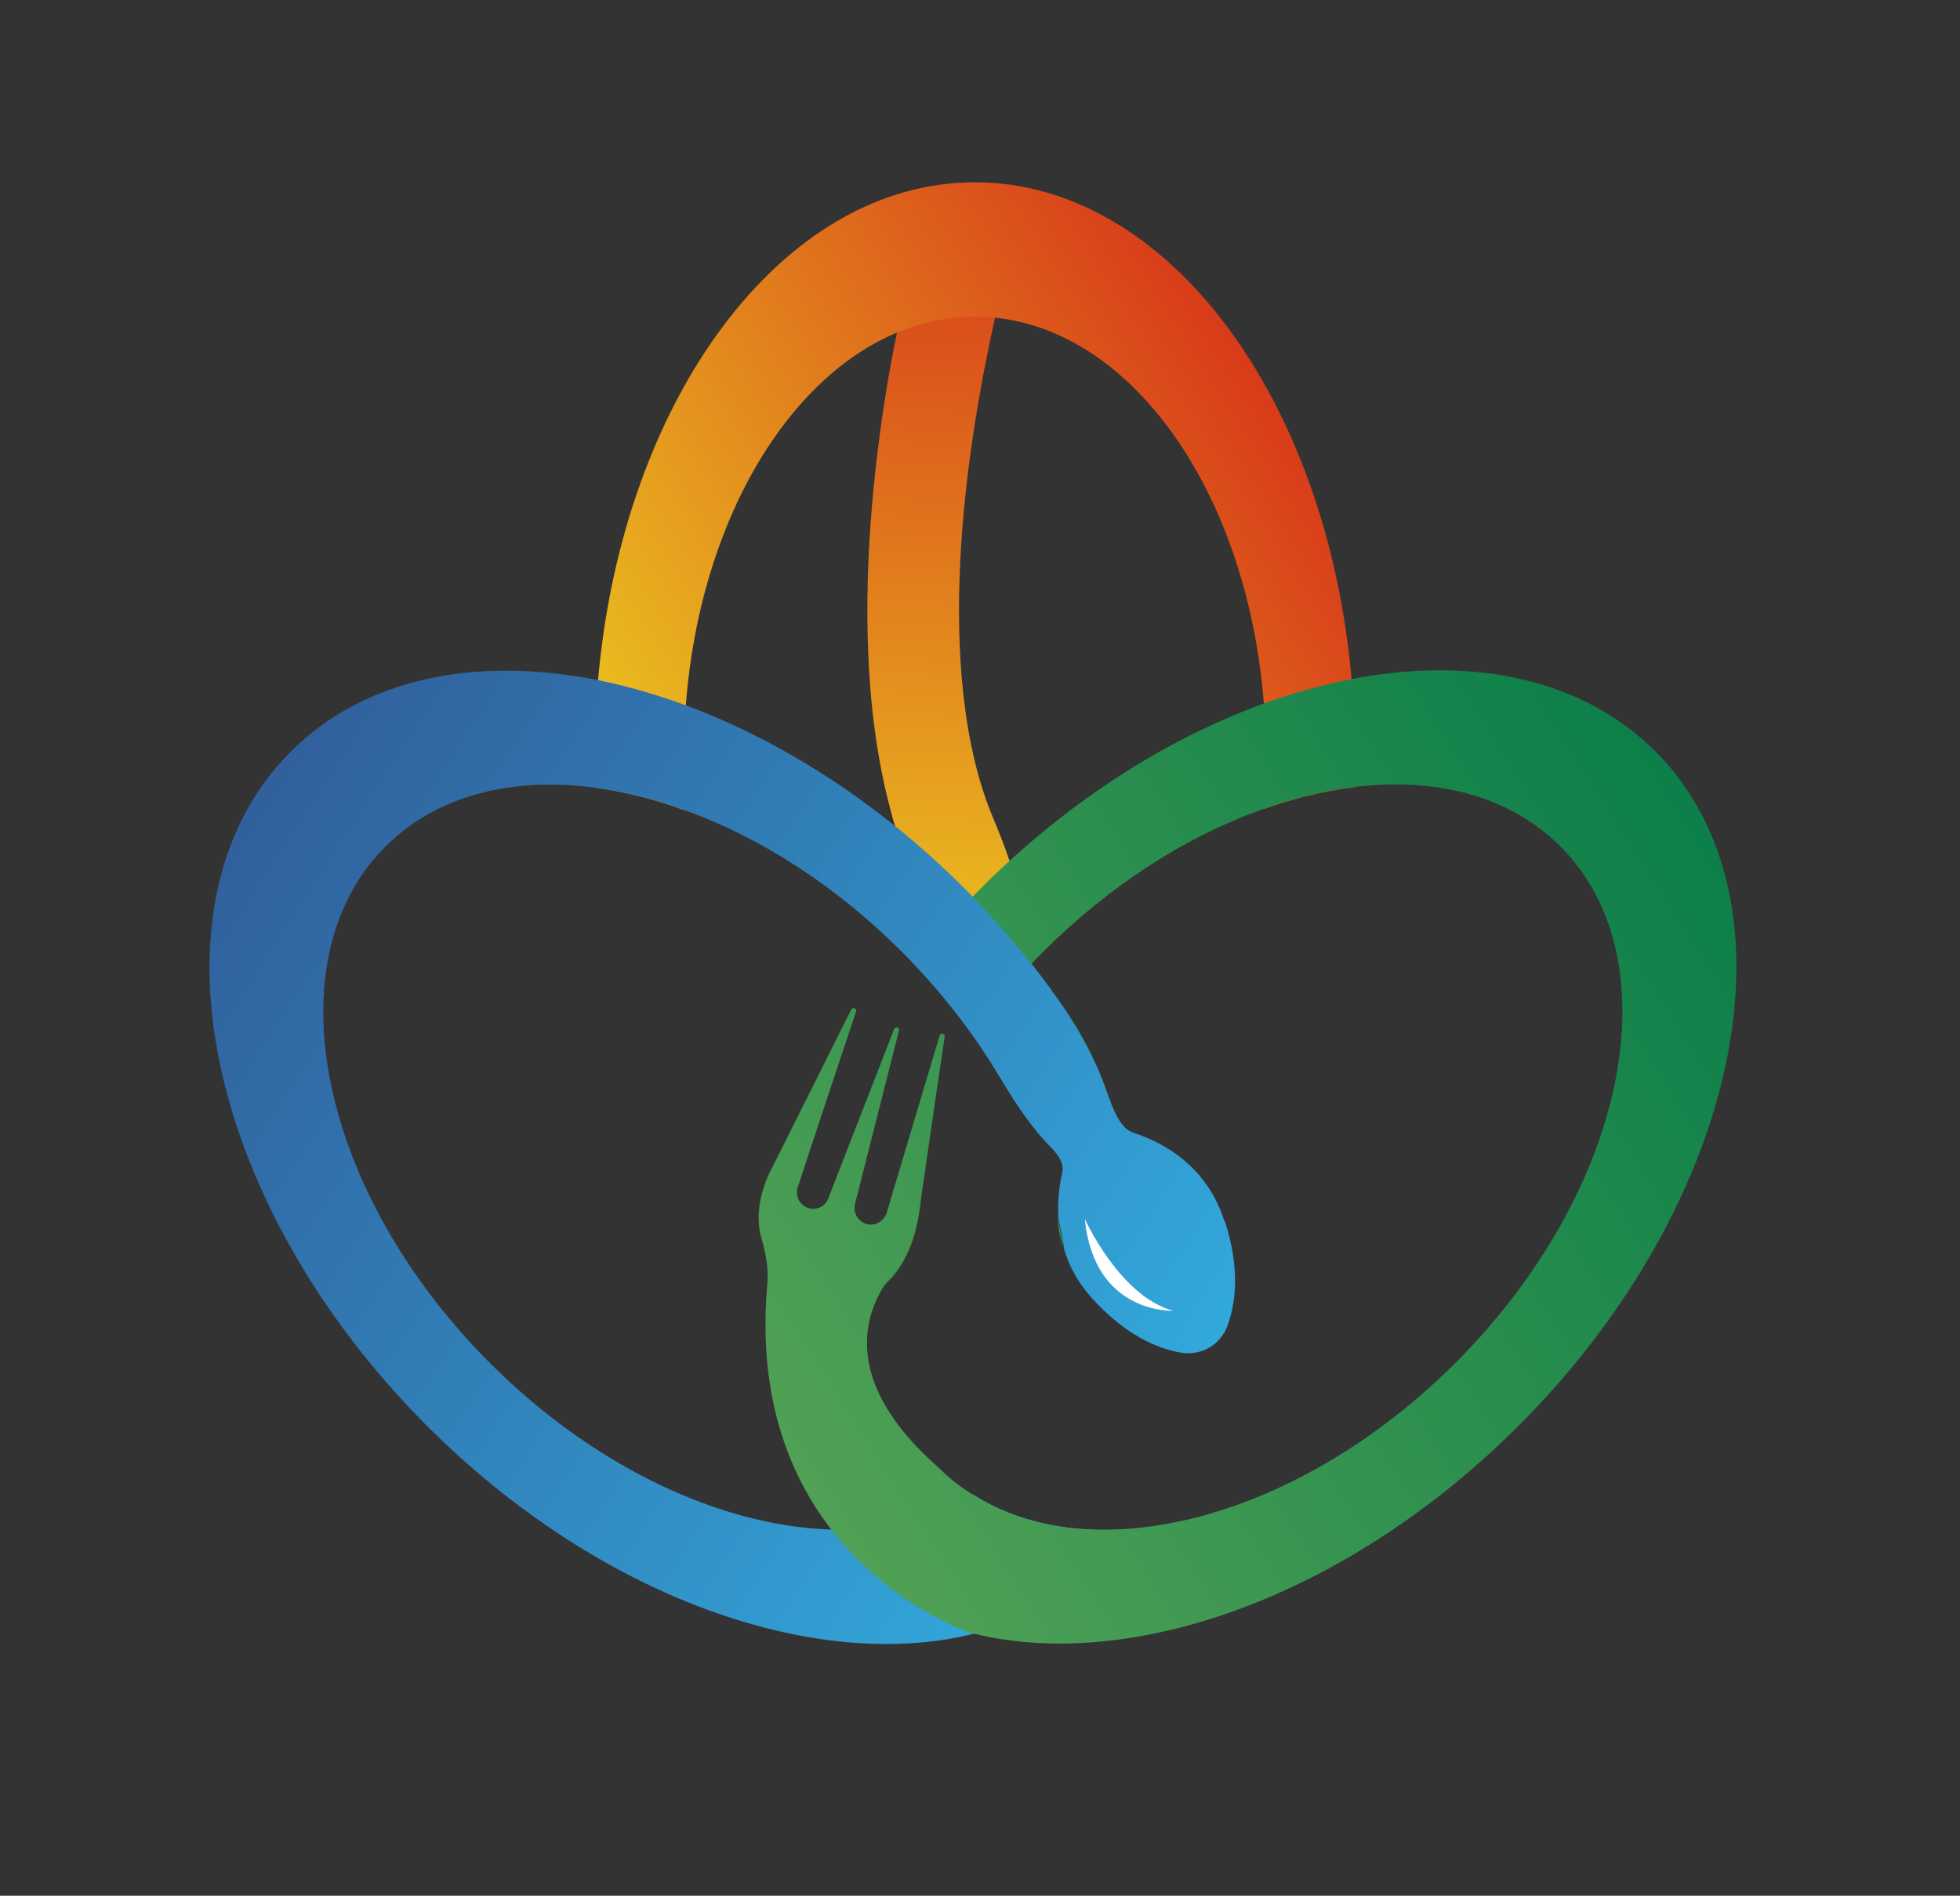
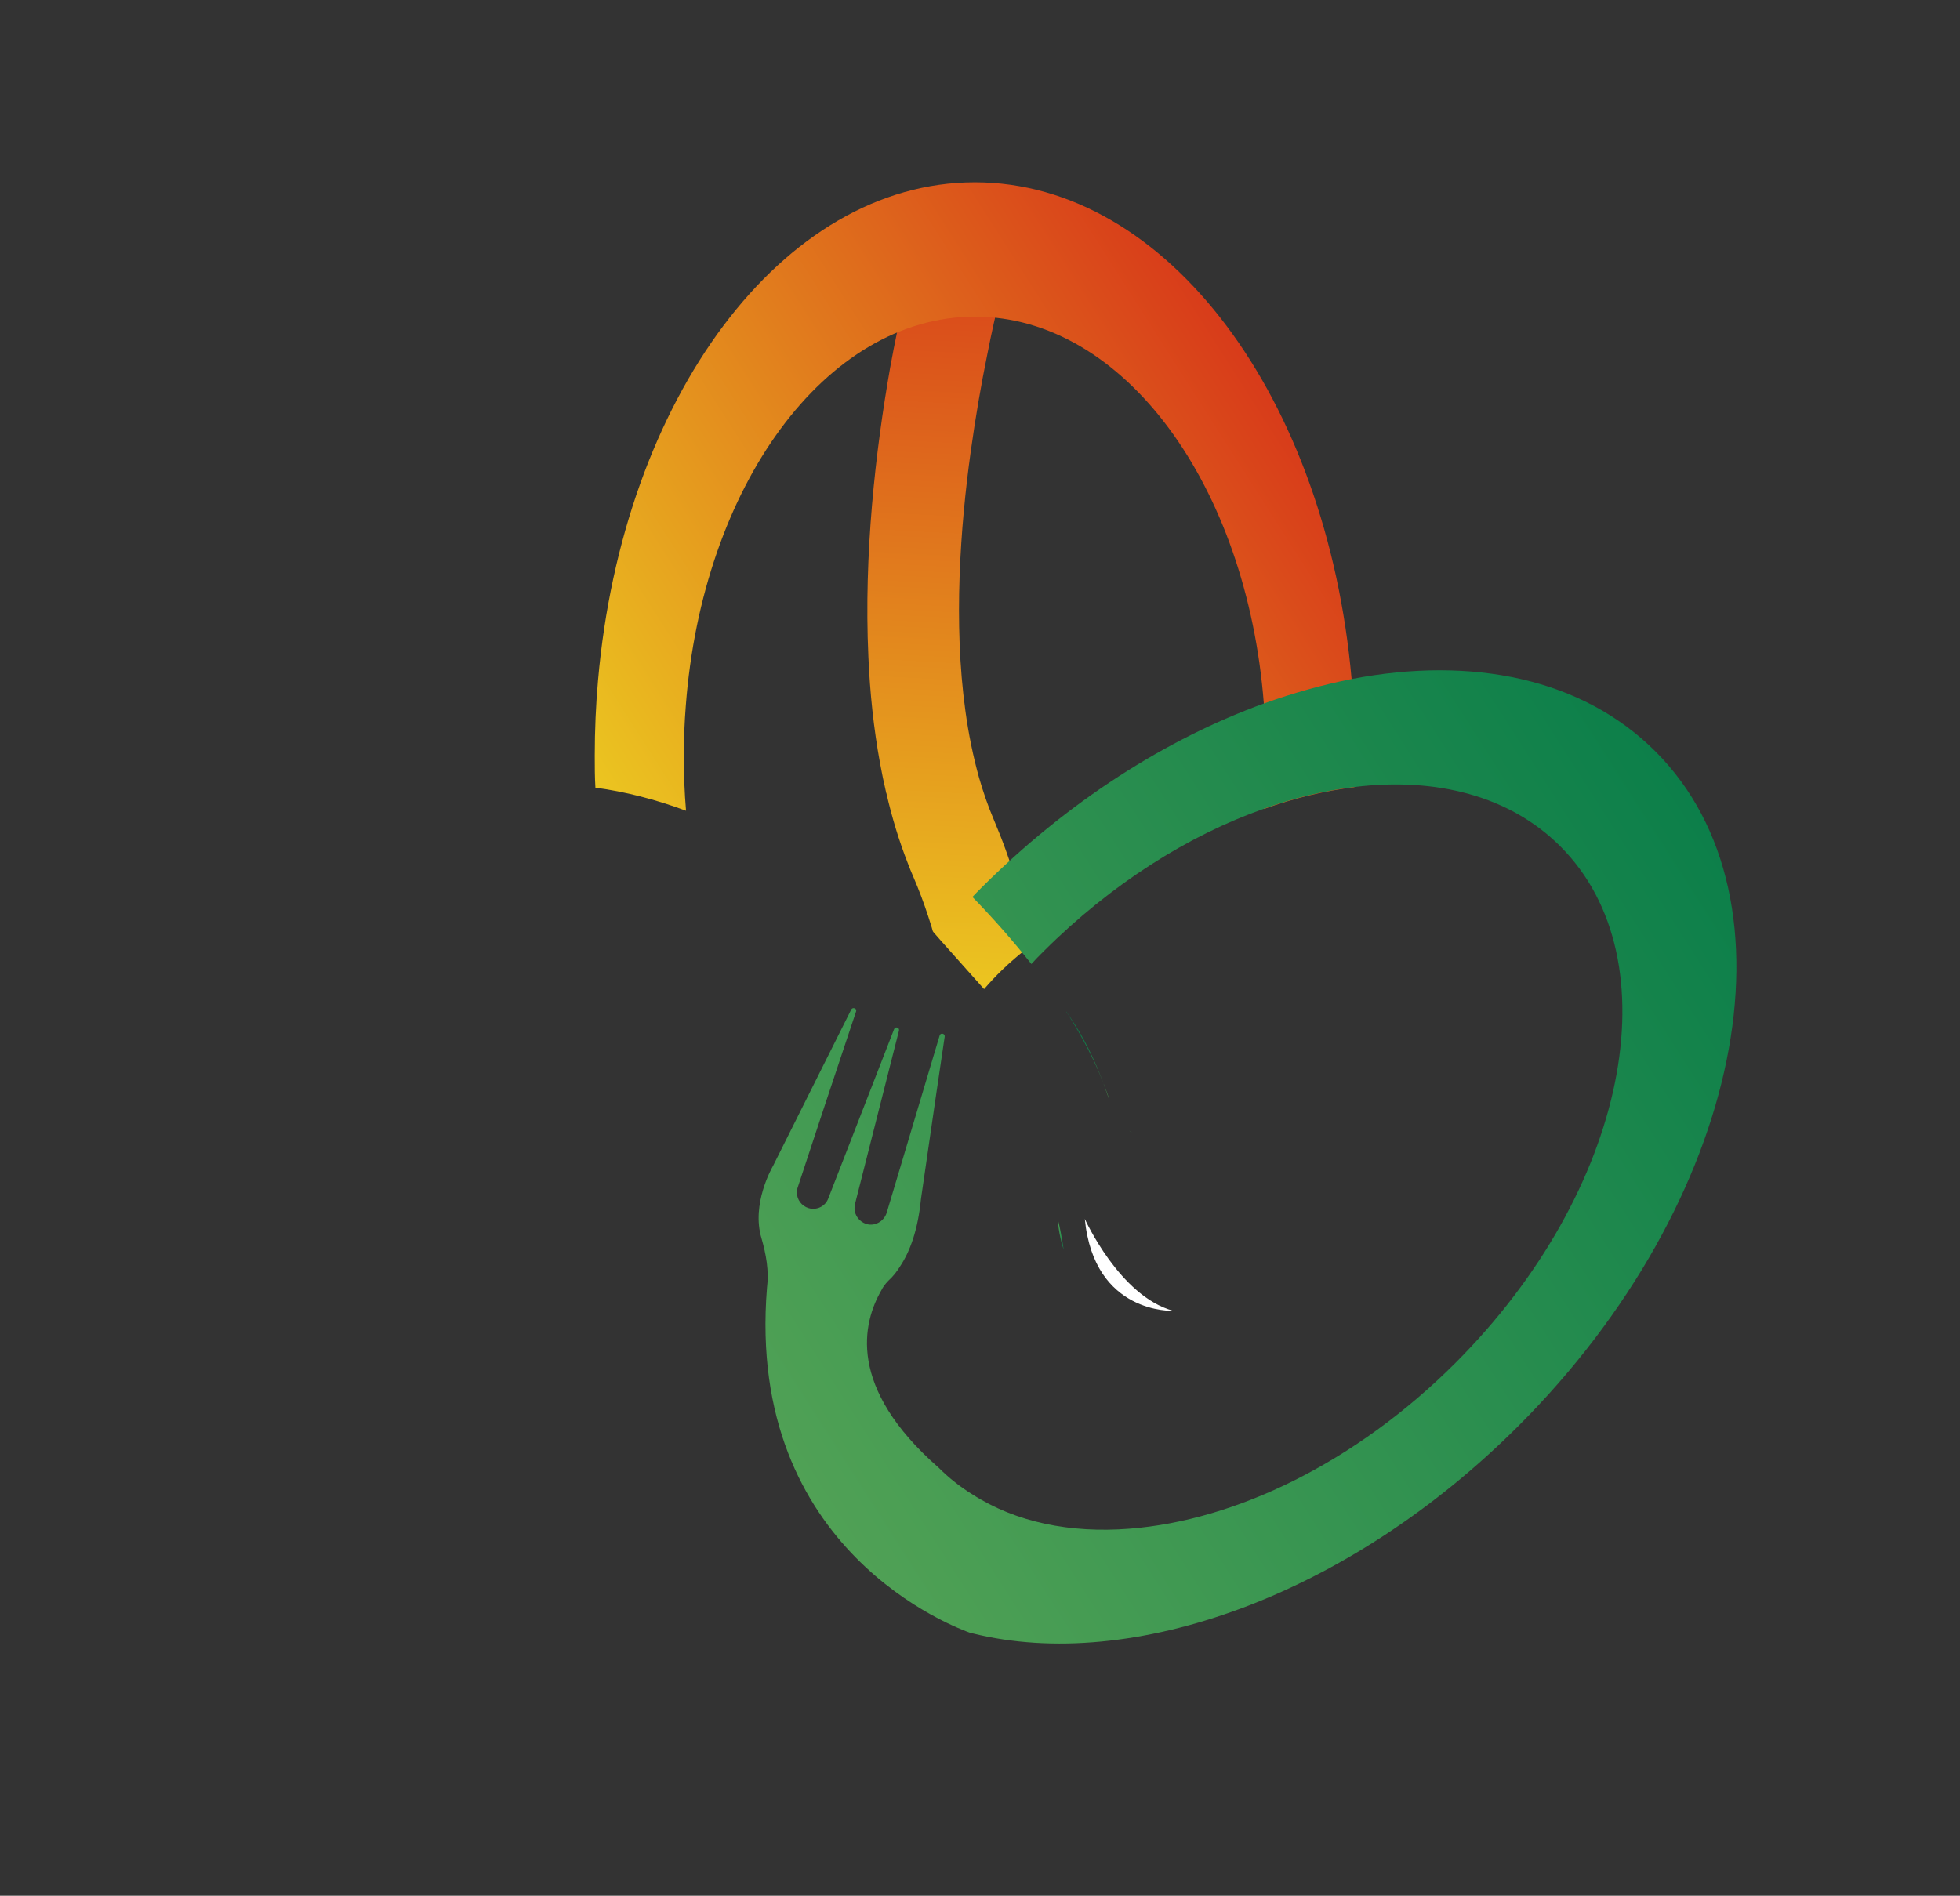
<svg xmlns="http://www.w3.org/2000/svg" xmlns:xlink="http://www.w3.org/1999/xlink" id="Layer_1" data-name="Layer 1" viewBox="0 0 89.11 86.21">
  <rect x="0" y="0" width="89.11" height="86.21" fill="#333333" stroke="none" />
  <defs>
    <style>      .cls-1 {        fill: url(#linear-gradient);      }      .cls-1, .cls-2, .cls-3, .cls-4, .cls-5, .cls-6, .cls-7, .cls-8 {        stroke-width: 0px;      }      .cls-2 {        fill: url(#linear-gradient-4);      }      .cls-3 {        fill: url(#linear-gradient-2);      }      .cls-4 {        fill: url(#linear-gradient-3);      }      .cls-5 {        fill: url(#linear-gradient-7);      }      .cls-6 {        fill: url(#linear-gradient-5);      }      .cls-7 {        fill: url(#linear-gradient-6);      }      .cls-8 {        fill: #fff;      }    </style>
    <linearGradient id="linear-gradient" x1="10.77" y1="-251.86" x2="11.14" y2="-287.22" gradientTransform="translate(21.09 296.04) rotate(2.46)" gradientUnits="userSpaceOnUse">
      <stop offset="0" stop-color="#ebc520" />
      <stop offset="1" stop-color="#d83b1a" />
    </linearGradient>
    <linearGradient id="linear-gradient-2" x1="27.81" y1="36.97" x2="57.78" y2="17.84" gradientTransform="matrix(1,0,0,1,0,0)" xlink:href="#linear-gradient" />
    <linearGradient id="linear-gradient-3" x1="49.73" y1="48.93" x2="50.17" y2="48.64" gradientUnits="userSpaceOnUse">
      <stop offset="0" stop-color="#50a155" />
      <stop offset="1" stop-color="#0c7f4a" />
    </linearGradient>
    <linearGradient id="linear-gradient-4" x1="56.26" y1="68.65" x2="7.82" y2="37.15" gradientUnits="userSpaceOnUse">
      <stop offset="0" stop-color="#32afe1" />
      <stop offset="1" stop-color="#315c99" />
    </linearGradient>
    <linearGradient id="linear-gradient-5" x1="35.57" y1="66.18" x2="78.52" y2="38.77" xlink:href="#linear-gradient-3" />
    <linearGradient id="linear-gradient-6" x1="48.09" y1="56.13" x2="48.37" y2="56.13" xlink:href="#linear-gradient-3" />
    <linearGradient id="linear-gradient-7" x1="40.09" y1="58.33" x2="41.06" y2="57.71" xlink:href="#linear-gradient-3" />
  </defs>
  <path class="cls-1" d="M46.69,41.9c-.02-.09-.04-.18-.07-.27-.07-.29-.15-.57-.22-.85-.2-.73-.43-1.44-.68-2.14-.17-.47-.35-.92-.54-1.37-.26-.61-.48-1.25-.67-1.91-.27-.97-.48-2-.62-3.04-.55-3.99-.23-8.36.24-11.76.22-1.59.48-3.09.75-4.41.1-.51.2-.99.3-1.44.04-.16.07-.32.11-.48.5-2.19.93-3.59.95-3.65l-1.59-.84-.34-.18-1.33,1.38-.67-.37s.04-.92.01-.84c-.19.63-.79,2.07-1.39,4.73-.04.18-.08.38-.13.57-.11.52-.22,1.08-.33,1.69-.67,3.8-1.2,8.49-.99,13.14.07,1.64.24,3.27.53,4.85.08.44.17.87.27,1.3,0,.02.01.05.02.07.25,1.09.57,2.15.97,3.17.08.22.17.43.26.64.25.58.47,1.17.67,1.78.07.23.15.45.21.68.02.03.04.06.07.09l.21.24.07.08,1.73,1.94.25.28c.27-.31.54-.6.83-.88.18-.17.36-.34.55-.5.07-.06.13-.11.2-.17.19-.16.39-.31.59-.46-.07-.36-.15-.71-.24-1.06ZM44.66,9.73l1.59.84h0s-1.59-.84-1.59-.84Z" />
  <path class="cls-3" d="M61.45,30.89c-1.12-12.76-8.36-22.6-17.13-22.6s-16.01,9.86-17.13,22.64c-.1,1.12-.15,2.27-.15,3.44,0,.48,0,.97.03,1.45,1.34.18,2.73.53,4.12,1.05-.07-.82-.1-1.65-.1-2.49,0-.77.03-1.54.09-2.29.75-9.96,6.35-17.69,13.14-17.69s12.37,7.69,13.14,17.6c.07.78.09,1.58.09,2.38s-.03,1.62-.09,2.41c1.4-.5,2.78-.83,4.12-.99.01-.47.02-.94.02-1.42,0-1.19-.05-2.35-.16-3.48Z" />
  <path class="cls-4" d="M51.33,51.42s.09.05.13.07c.02,0,.03.01.05.01-.07-.01-.12-.04-.18-.08ZM50.18,49.3c.05.14.1.29.15.43.04.11.07.21.12.31-.03-.09-.07-.19-.1-.29-.05-.15-.11-.3-.17-.46ZM48.48,46.01l.11.17c.61.98,1.16,2,1.58,3.09-.39-1.05-.88-2.07-1.51-3-.06-.09-.12-.17-.17-.26Z" />
-   <path class="cls-2" d="M55.67,55.54c-.79-2.5-2.75-3.58-4.15-4.03h0s-.03-.01-.05-.02c-.04-.01-.09-.04-.13-.07-.05-.02-.1-.06-.14-.1-.03-.02-.07-.05-.08-.08-.05-.04-.1-.1-.14-.16-.14-.19-.27-.43-.38-.7-.04-.1-.09-.2-.12-.3,0,0-.01-.02-.01-.03-.04-.1-.08-.2-.12-.31-.05-.14-.1-.29-.15-.43,0-.01-.01-.02-.01-.03-.41-1.08-.96-2.1-1.58-3.09l-.11-.17c-.49-.73-1.02-1.45-1.58-2.17-.82-1.04-1.72-2.06-2.68-3.05-.12-.13-.25-.26-.38-.39-3.9-3.9-8.31-6.71-12.64-8.32-1.34-.5-2.67-.88-3.98-1.15-5.55-1.12-10.66-.13-14.03,3.25-6.75,6.75-3.97,20.48,6.22,30.67,7.77,7.77,17.61,11.23,24.83,9.44,2.24-.56,4.24-1.62,5.83-3.22.48-.48.92-1,1.3-1.55-2.68.21-5.15-.29-7.14-1.56-1.98,1.27-4.46,1.77-7.15,1.55-4.8-.36-10.27-2.98-14.82-7.53-7.8-7.8-9.93-18.32-4.76-23.49,2.35-2.35,5.8-3.19,9.59-2.67,1.34.18,2.73.53,4.12,1.05,3.35,1.22,6.76,3.39,9.77,6.4.2.2.38.38.56.58,1,1.05,1.89,2.15,2.68,3.26.42.59.81,1.19,1.17,1.8.02.04.04.07.07.11.68,1.14,1.42,2.26,2.35,3.2.33.35.55.7.46,1.1-.13.59-.22,1.32-.17,2.1h0c.12.48.2.95.27,1.42.22.72.61,1.47,1.24,2.17,1.54,1.71,3.01,2.31,4.04,2.49.03,0,.06,0,.09.01.89.13,1.74-.38,2.05-1.24.36-.98.59-2.54-.12-4.74Z" />
  <path class="cls-6" d="M69.04,64.84c-7.77,7.77-17.6,11.23-24.82,9.44,0,0-.01,0-.04,0-.67-.23-10.28-3.72-9.31-15.71.1-.77-.04-1.53-.25-2.26-.47-1.56.48-3.21.53-3.3t0,0l3.55-7.1c.07-.13.27-.05.22.09l-1.36,4.08-1.29,3.91c-.03.08-.04.16-.04.24,0,.32.21.61.53.71.37.11.77-.08.9-.45l2.99-7.69c.05-.14.26-.07.22.07l-2,7.89c-.01.06-.02.12-.02.18,0,.33.21.61.53.72.39.12.8-.11.93-.5l2.41-8.07c.04-.14.25-.09.23.05l-.38,2.57-.7,4.82c-.14,1.43-.51,2.39-.93,3.03-.17.28-.36.51-.54.67-.08.08-.16.17-.22.26-.04.06-.07.11-.1.17-.87,1.5-1.58,4.43,2.6,8.09.47.47.98.87,1.53,1.21,1.98,1.27,4.45,1.77,7.14,1.56,4.8-.37,10.27-2.99,14.82-7.54,7.8-7.8,9.94-18.32,4.77-23.49-2.3-2.3-5.65-3.15-9.36-2.7-1.34.16-2.73.49-4.12.99-3.43,1.21-6.93,3.41-10.01,6.48-.2.2-.38.38-.56.58-.82-1.04-1.72-2.06-2.68-3.05.12-.13.25-.26.38-.39,3.96-3.96,8.46-6.81,12.88-8.41,1.34-.48,2.67-.85,3.98-1.11,5.46-1.05,10.48-.04,13.81,3.29,6.75,6.75,3.96,20.48-6.22,30.67Z" />
  <path class="cls-7" d="M48.09,55.43c.12.47.2.94.27,1.4-.16-.48-.24-.95-.27-1.4Z" />
  <path class="cls-8" d="M49.32,55.43s1.58,3.52,4.02,4.18c0,0-3.6.17-4.02-4.18Z" />
-   <path class="cls-5" d="M40.96,57.56c-.17.28-.36.51-.54.67-.08.08-.16.17-.22.26.38-.6.77-.93.77-.93Z" />
</svg>